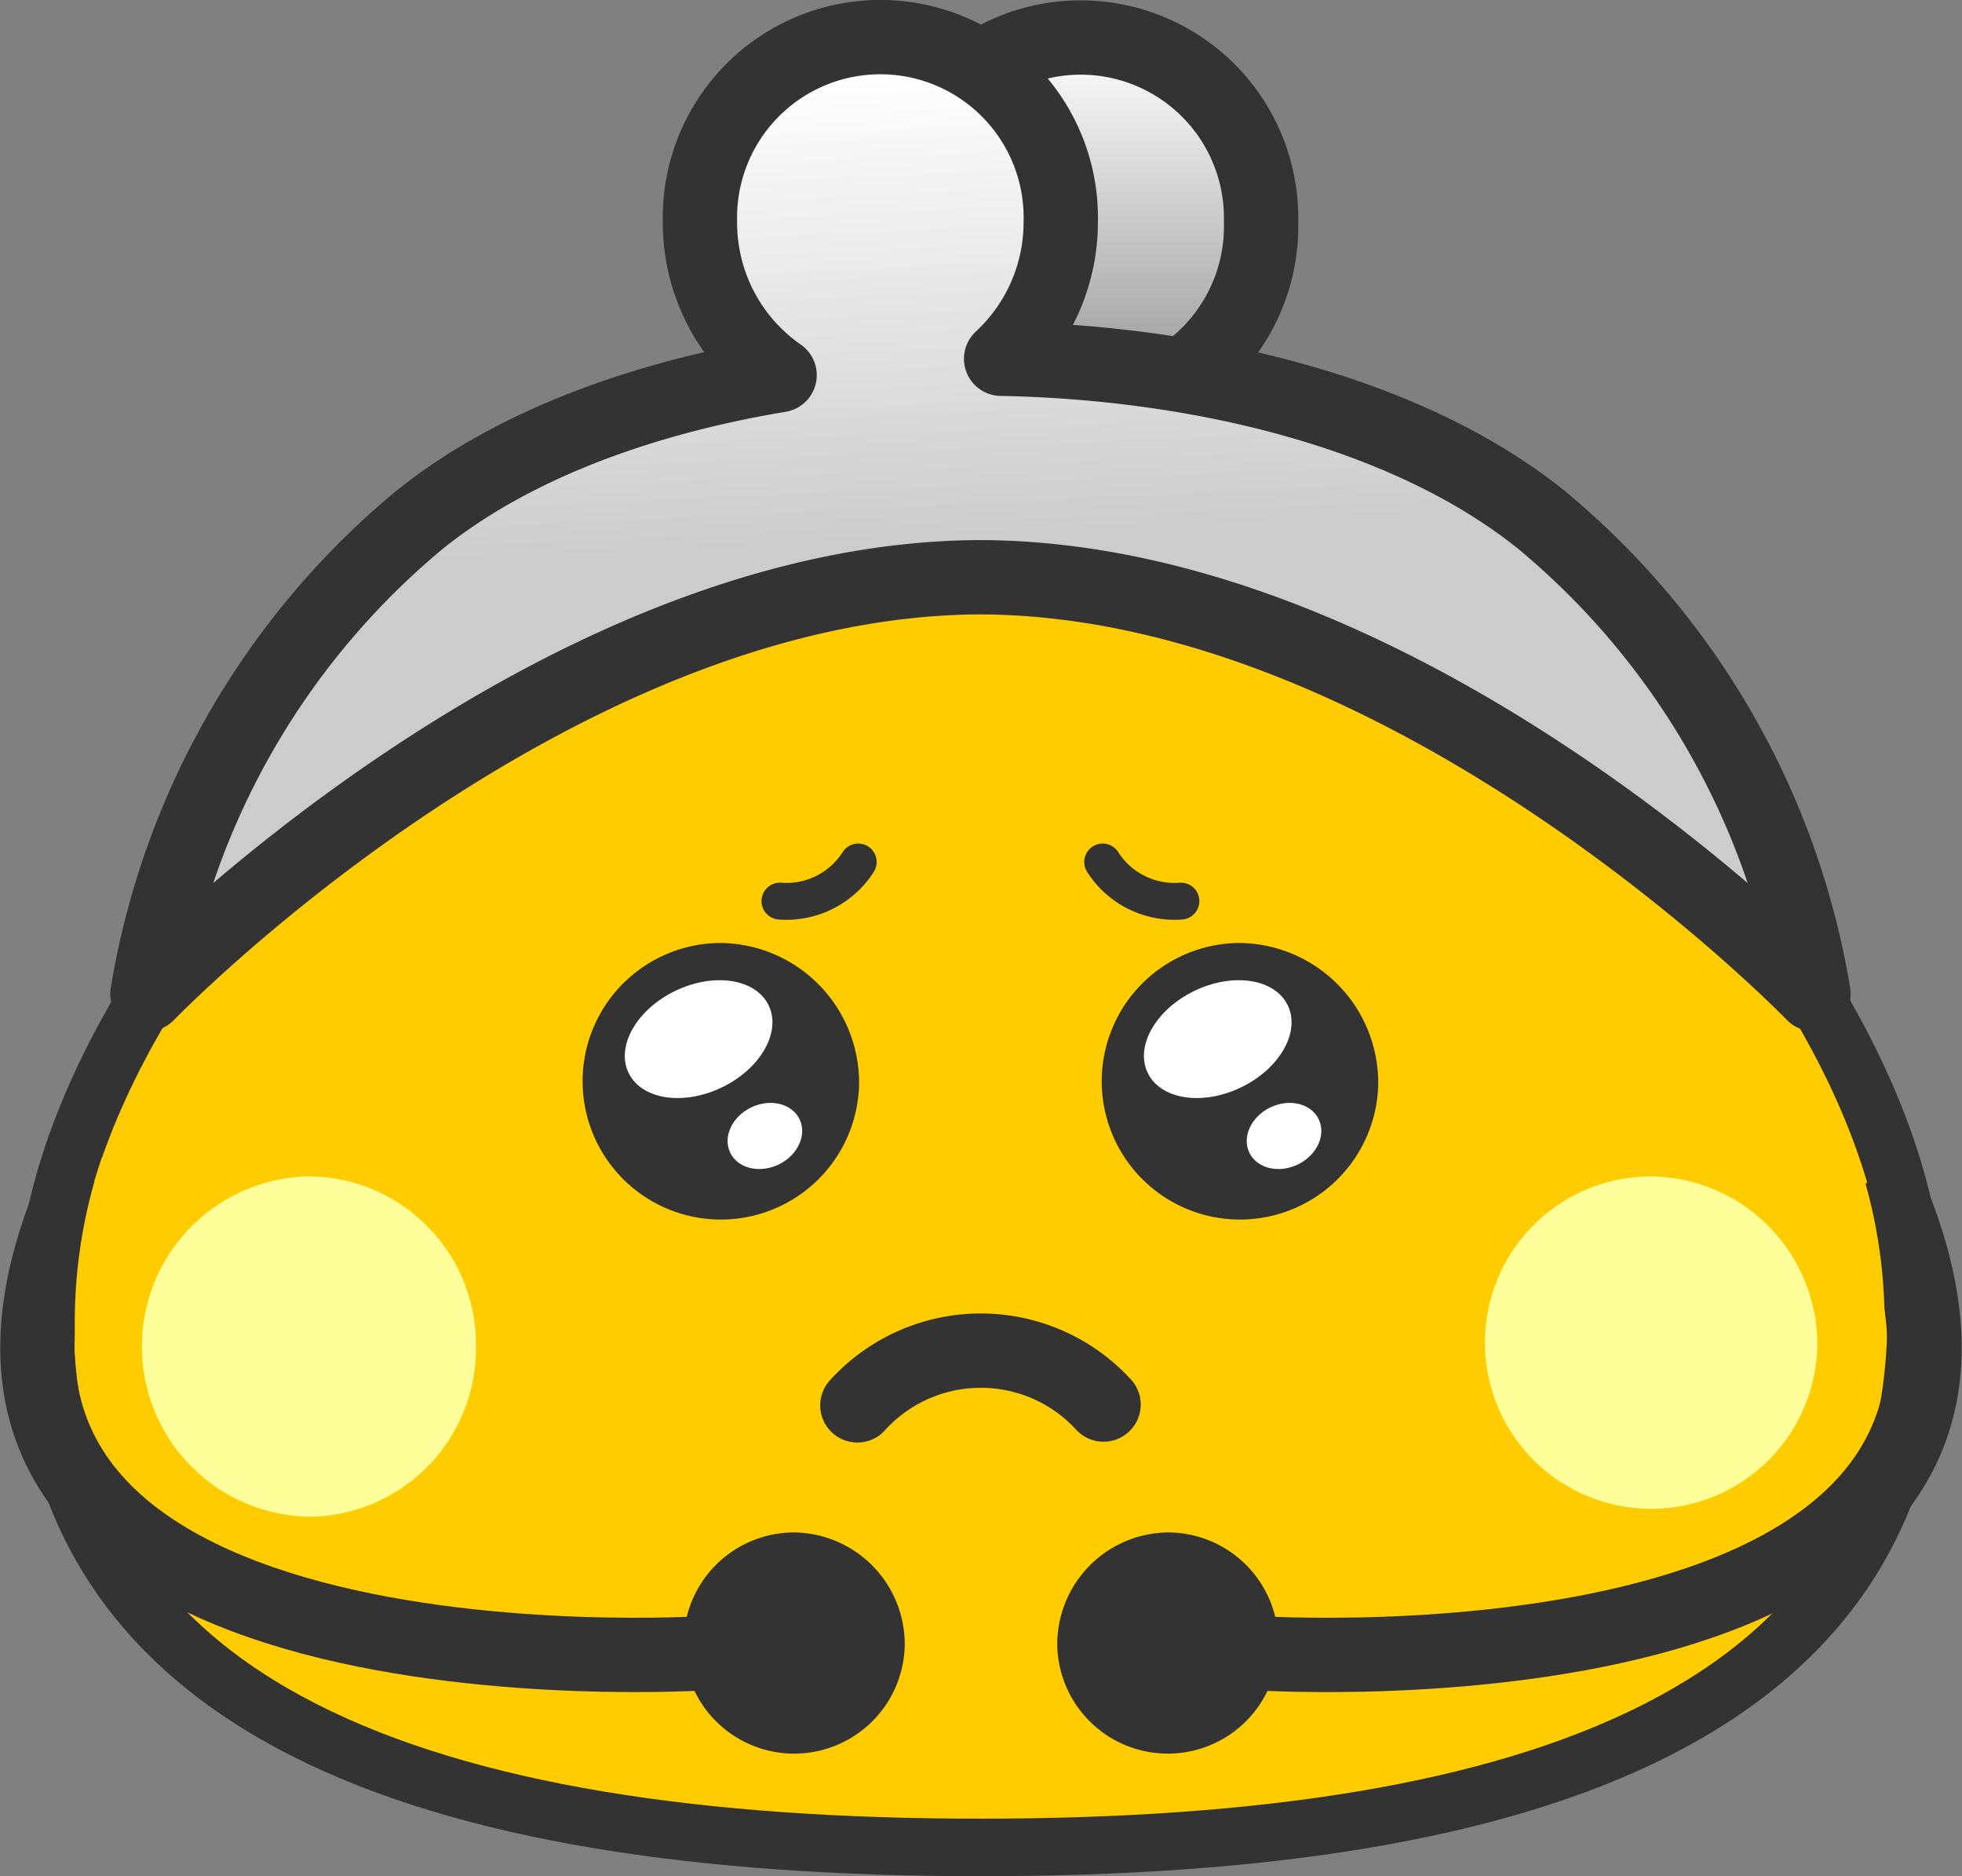
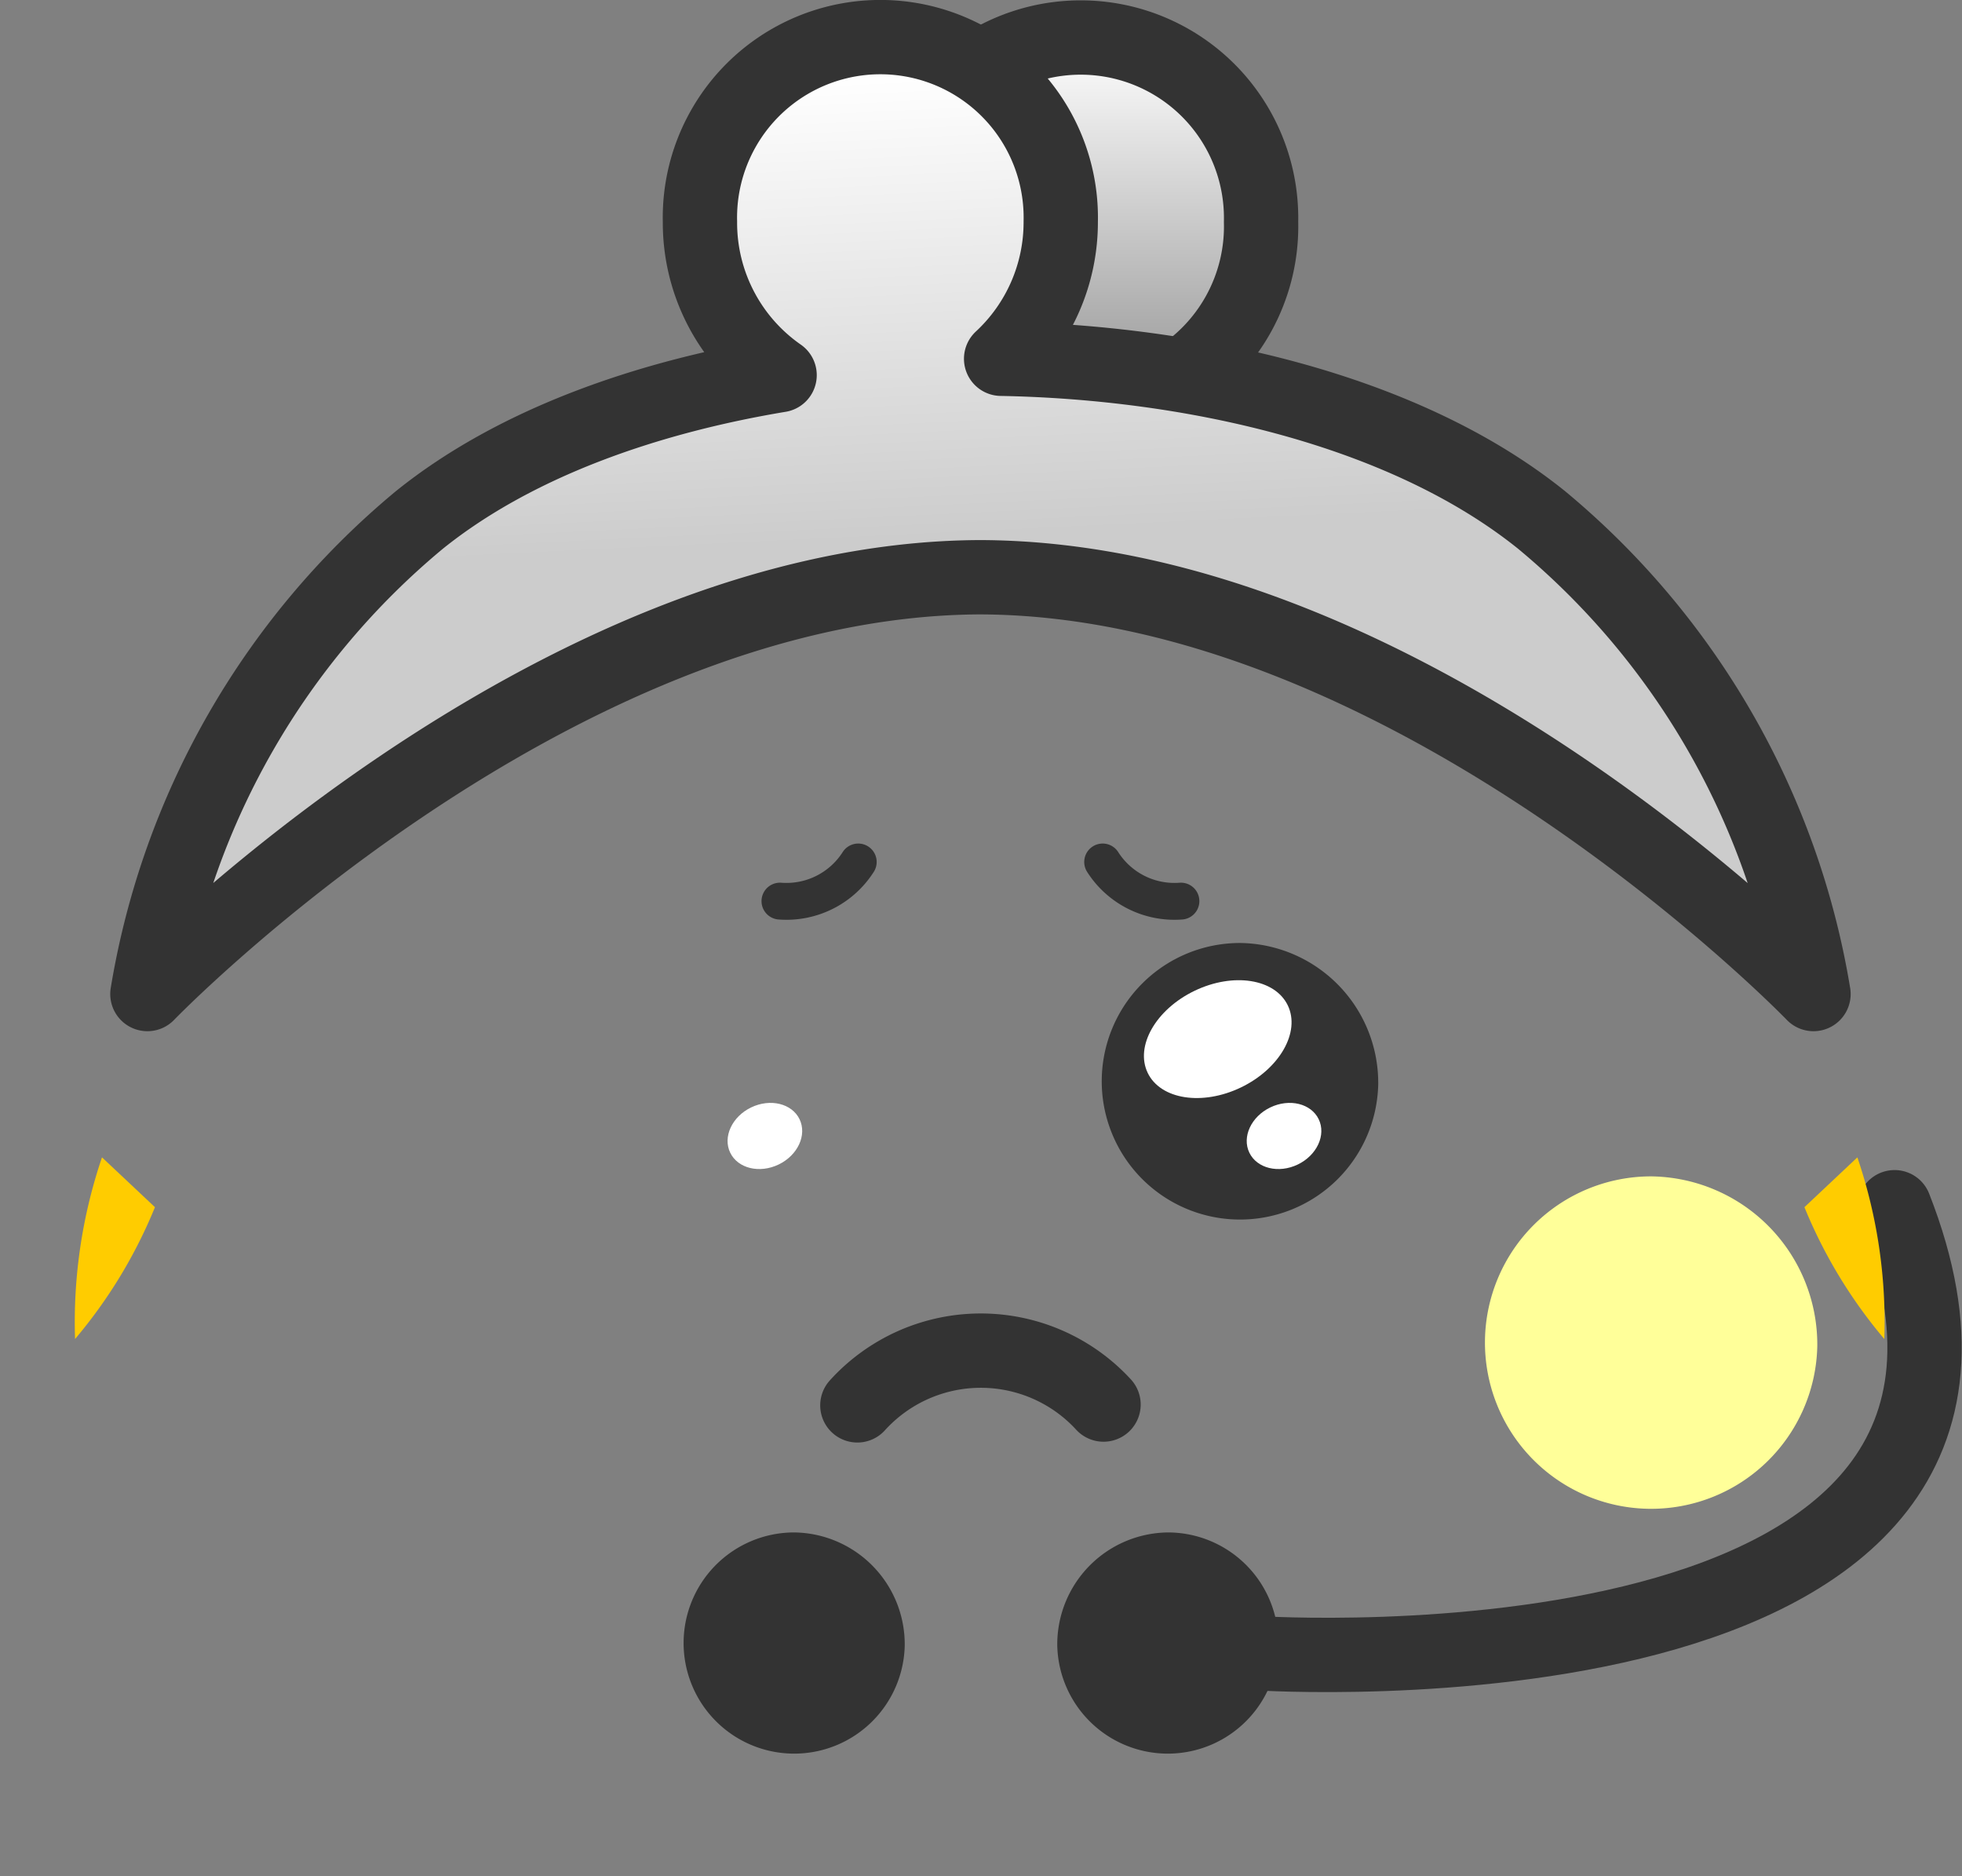
<svg xmlns="http://www.w3.org/2000/svg" width="117.018" height="111.88" viewBox="0 0 117.018 111.88">
  <rect x="0" y="0" width="117.018" height="111.88" fill="#808080" stroke="none" />
  <defs>
    <linearGradient id="linear-gradient" x1="0.5" y1="0.004" x2="0.5" y2="0.953" gradientUnits="objectBoundingBox">
      <stop offset="0" stop-color="#fff" />
      <stop offset="1" stop-color="#999" />
    </linearGradient>
    <linearGradient id="linear-gradient-2" x1="0.419" y1="0.034" x2="0.46" y2="0.524" gradientUnits="objectBoundingBox">
      <stop offset="0" stop-color="#fff" />
      <stop offset="1" stop-color="#ccc" />
    </linearGradient>
  </defs>
  <g id="アートワーク_40" data-name="アートワーク 40" transform="translate(58.509 56.191)">
    <g id="グループ_91207" data-name="グループ 91207" transform="translate(-56.275 -53.975)">
-       <path id="パス_137186" data-name="パス 137186" d="M114.033,76.057c0,23.623-22.571,31.77-55.818,31.77S2.4,99.68,2.4,76.057,36.6,23.6,58.215,23.6c22.28,0,55.818,28.832,55.818,52.459Z" transform="translate(-1.978 0.123)" fill="#fc0" stroke="#333" stroke-linecap="round" stroke-linejoin="round" stroke-width="3.43" />
      <g id="グループ_91200" data-name="グループ 91200" transform="translate(6.557)">
        <path id="パス_137187" data-name="パス 137187" d="M70.354,13.029a10.761,10.761,0,1,1-21.515,0,10.76,10.76,0,1,1,21.515,0Z" transform="translate(-3.933 -2.016)" fill="url(#linear-gradient)" />
        <g id="グループ_91199" data-name="グループ 91199">
          <path id="パス_137188" data-name="パス 137188" d="M70.354,13.029a10.761,10.761,0,1,1-21.515,0,10.76,10.76,0,1,1,21.515,0Z" transform="translate(-3.933 -2.016)" fill="none" stroke="#333" stroke-linecap="round" stroke-linejoin="round" stroke-width="4.432" />
          <path id="パス_137189" data-name="パス 137189" d="M91.138,30.809C82.875,24.16,70.144,21.4,58.9,21.194a11.1,11.1,0,0,0,3.556-8.165,10.762,10.762,0,1,0-21.518,0,11.065,11.065,0,0,0,4.75,9.141C37.7,23.5,29.885,26.233,24.2,30.809A46.576,46.576,0,0,0,7.982,59.076S31.9,34.305,57.663,34.222c25.773.084,49.689,24.854,49.689,24.854A46.547,46.547,0,0,0,91.138,30.809Z" transform="translate(-7.982 -2.016)" fill="url(#linear-gradient-2)" />
        </g>
        <path id="パス_137190" data-name="パス 137190" d="M91.138,30.809C82.875,24.16,70.144,21.4,58.9,21.194a11.1,11.1,0,0,0,3.556-8.165,10.762,10.762,0,1,0-21.518,0,11.065,11.065,0,0,0,4.75,9.141C37.7,23.5,29.885,26.233,24.2,30.809A46.576,46.576,0,0,0,7.982,59.076S31.9,34.305,57.663,34.222c25.773.084,49.689,24.854,49.689,24.854A46.547,46.547,0,0,0,91.138,30.809Z" transform="translate(-7.982 -2.016)" fill="none" stroke="#333" stroke-linecap="round" stroke-linejoin="round" stroke-width="4.432" />
      </g>
      <g id="グループ_91201" data-name="グループ 91201" transform="translate(6.329 67.933)">
-         <path id="パス_137191" data-name="パス 137191" d="M27.6,73.971a10.038,10.038,0,0,1-9.916,10.15,10.151,10.151,0,0,1,0-20.3A10.035,10.035,0,0,1,27.6,73.971Z" transform="translate(-7.775 -63.824)" fill="#ff9" />
        <path id="パス_137192" data-name="パス 137192" d="M100.385,73.971a9.912,9.912,0,1,1-9.91-10.147,10.032,10.032,0,0,1,9.91,10.147Z" transform="translate(-0.561 -63.824)" fill="#ff9" />
      </g>
      <g id="グループ_91202" data-name="グループ 91202" transform="translate(60.824 66.494)">
        <path id="パス_137193" data-name="パス 137193" d="M57.356,89.894a6.595,6.595,0,1,0,6.595-6.752,6.674,6.674,0,0,0-6.595,6.752Z" transform="translate(-57.356 -60.47)" fill="#333" />
        <path id="パス_137194" data-name="パス 137194" d="M106.222,65.792c11.724,29.87-38.049,26.593-38.049,26.593m37.566-29.87" transform="translate(-56.284 -62.514)" fill="none" stroke="#333" stroke-linecap="round" stroke-linejoin="round" stroke-width="4.432" />
      </g>
      <g id="グループ_91203" data-name="グループ 91203" transform="translate(0 66.494)">
        <path id="パス_137195" data-name="パス 137195" d="M50.267,89.894a6.595,6.595,0,1,1-6.6-6.752,6.674,6.674,0,0,1,6.6,6.752Z" transform="translate(1.459 -60.47)" fill="#333" />
-         <path id="パス_137196" data-name="パス 137196" d="M41.853,92.384S-7.92,95.662,3.8,65.792m.483-3.278" transform="translate(-2.016 -62.514)" fill="none" stroke="#333" stroke-linecap="round" stroke-linejoin="round" stroke-width="4.432" />
      </g>
      <path id="パス_137197" data-name="パス 137197" d="M5.668,62.792A30.556,30.556,0,0,0,4.061,73.625a29.311,29.311,0,0,0,4.766-7.861Z" transform="translate(-1.819 4.007)" fill="#fc0" />
      <path id="パス_137198" data-name="パス 137198" d="M101.058,62.792a30.531,30.531,0,0,1,1.607,10.833A29.311,29.311,0,0,1,97.9,65.764Z" transform="translate(7.486 4.007)" fill="#fc0" />
      <g id="グループ_91204" data-name="グループ 91204" transform="translate(32.517 54.015)">
-         <path id="パス_137199" data-name="パス 137199" d="M48.088,59.6a8.246,8.246,0,1,1-8.241-8.438A8.343,8.343,0,0,1,48.088,59.6Z" transform="translate(-31.601 -51.161)" fill="#333" />
-         <ellipse id="楕円形_384" data-name="楕円形 384" cx="4.637" cy="3.196" rx="4.637" ry="3.196" transform="translate(1.351 4.868) rotate(-25.733)" fill="#fff" />
        <ellipse id="楕円形_385" data-name="楕円形 385" cx="2.296" cy="1.889" rx="2.296" ry="1.889" transform="translate(7.98 10.804) rotate(-25.733)" fill="#fff" />
      </g>
      <path id="パス_137200" data-name="パス 137200" d="M46.508,76.542a9.938,9.938,0,0,1,14.682-.048" transform="translate(2.393 5.046)" fill="none" stroke="#333" stroke-linecap="round" stroke-linejoin="round" stroke-width="4.432" />
      <g id="グループ_91205" data-name="グループ 91205" transform="translate(44.284 49.185)">
        <path id="パス_137201" data-name="パス 137201" d="M46.976,46.766A5.079,5.079,0,0,1,42.307,49.1" transform="translate(-42.307 -46.766)" fill="none" stroke="#333" stroke-linecap="round" stroke-linejoin="round" stroke-width="2.198" />
        <path id="パス_137202" data-name="パス 137202" d="M59.819,46.766A5.076,5.076,0,0,0,64.487,49.1" transform="translate(-40.572 -46.766)" fill="none" stroke="#333" stroke-linecap="round" stroke-linejoin="round" stroke-width="2.198" />
      </g>
      <g id="グループ_91206" data-name="グループ 91206" transform="translate(63.479 54.015)">
        <path id="パス_137203" data-name="パス 137203" d="M76.259,59.6a8.246,8.246,0,1,1-8.241-8.438A8.343,8.343,0,0,1,76.259,59.6Z" transform="translate(-59.772 -51.161)" fill="#333" />
        <ellipse id="楕円形_386" data-name="楕円形 386" cx="4.637" cy="3.196" rx="4.637" ry="3.196" transform="translate(1.351 4.868) rotate(-25.733)" fill="#fff" />
        <ellipse id="楕円形_387" data-name="楕円形 387" cx="2.296" cy="1.889" rx="2.296" ry="1.889" transform="translate(7.981 10.804) rotate(-25.733)" fill="#fff" />
      </g>
    </g>
  </g>
</svg>